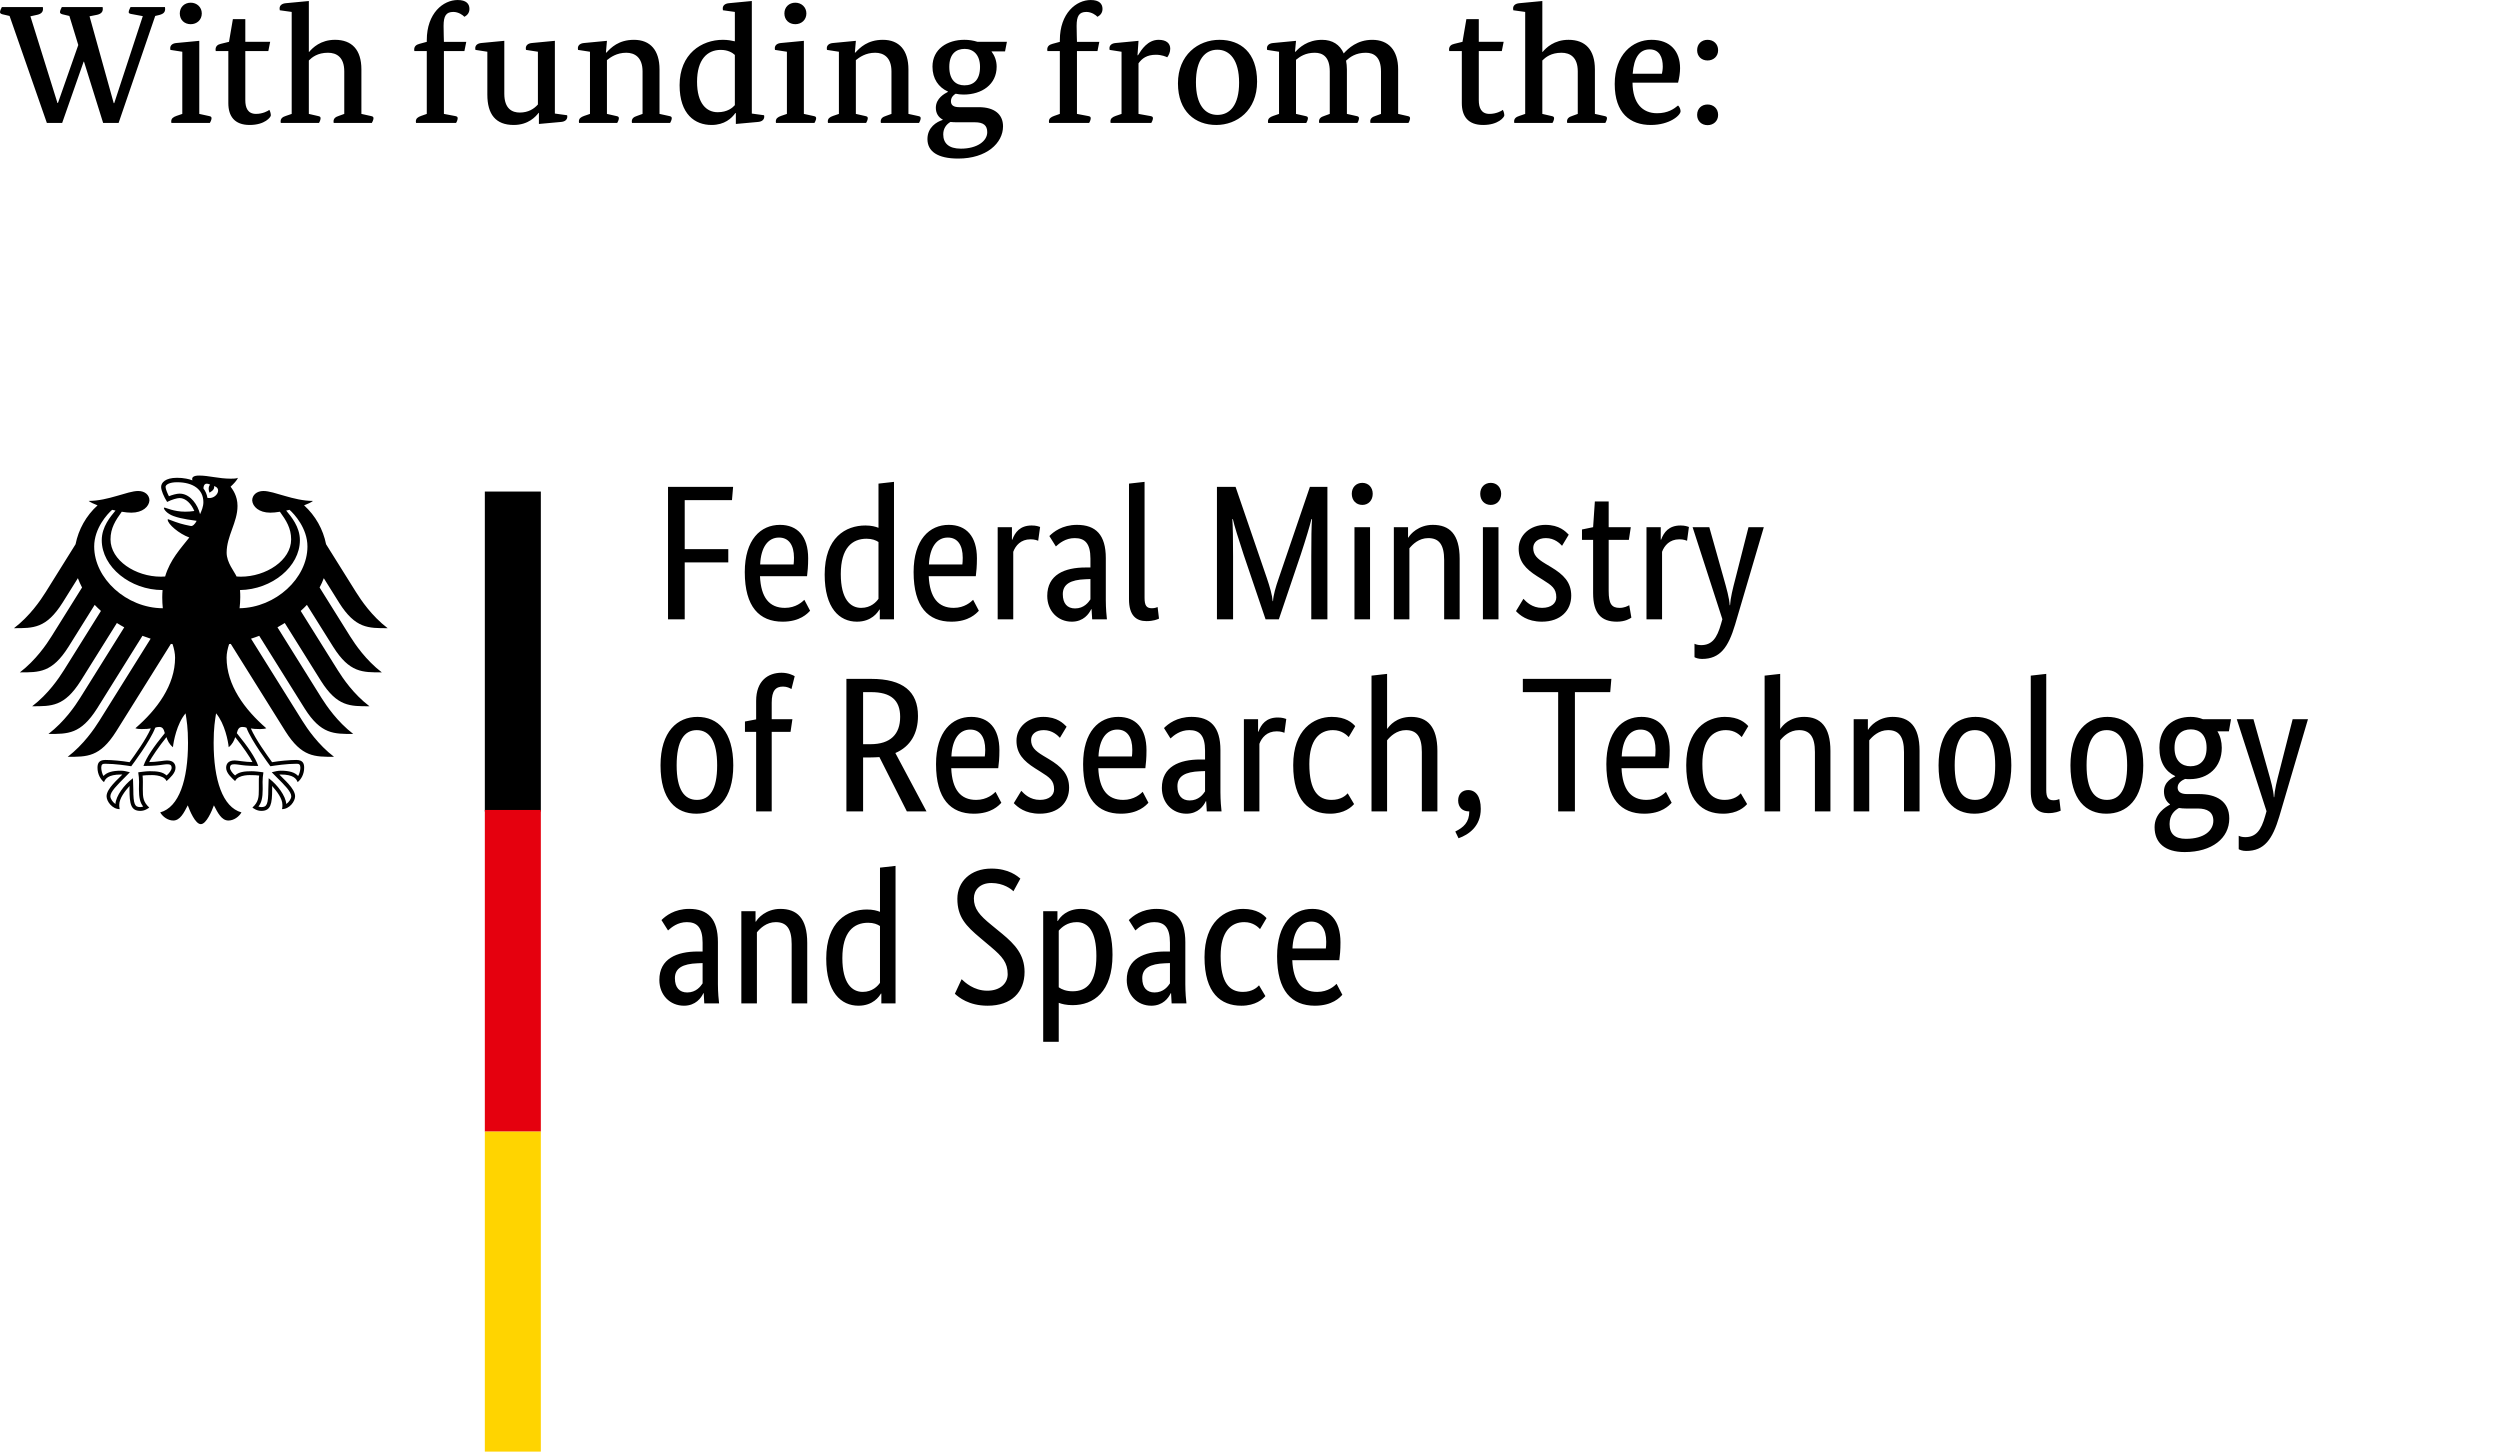
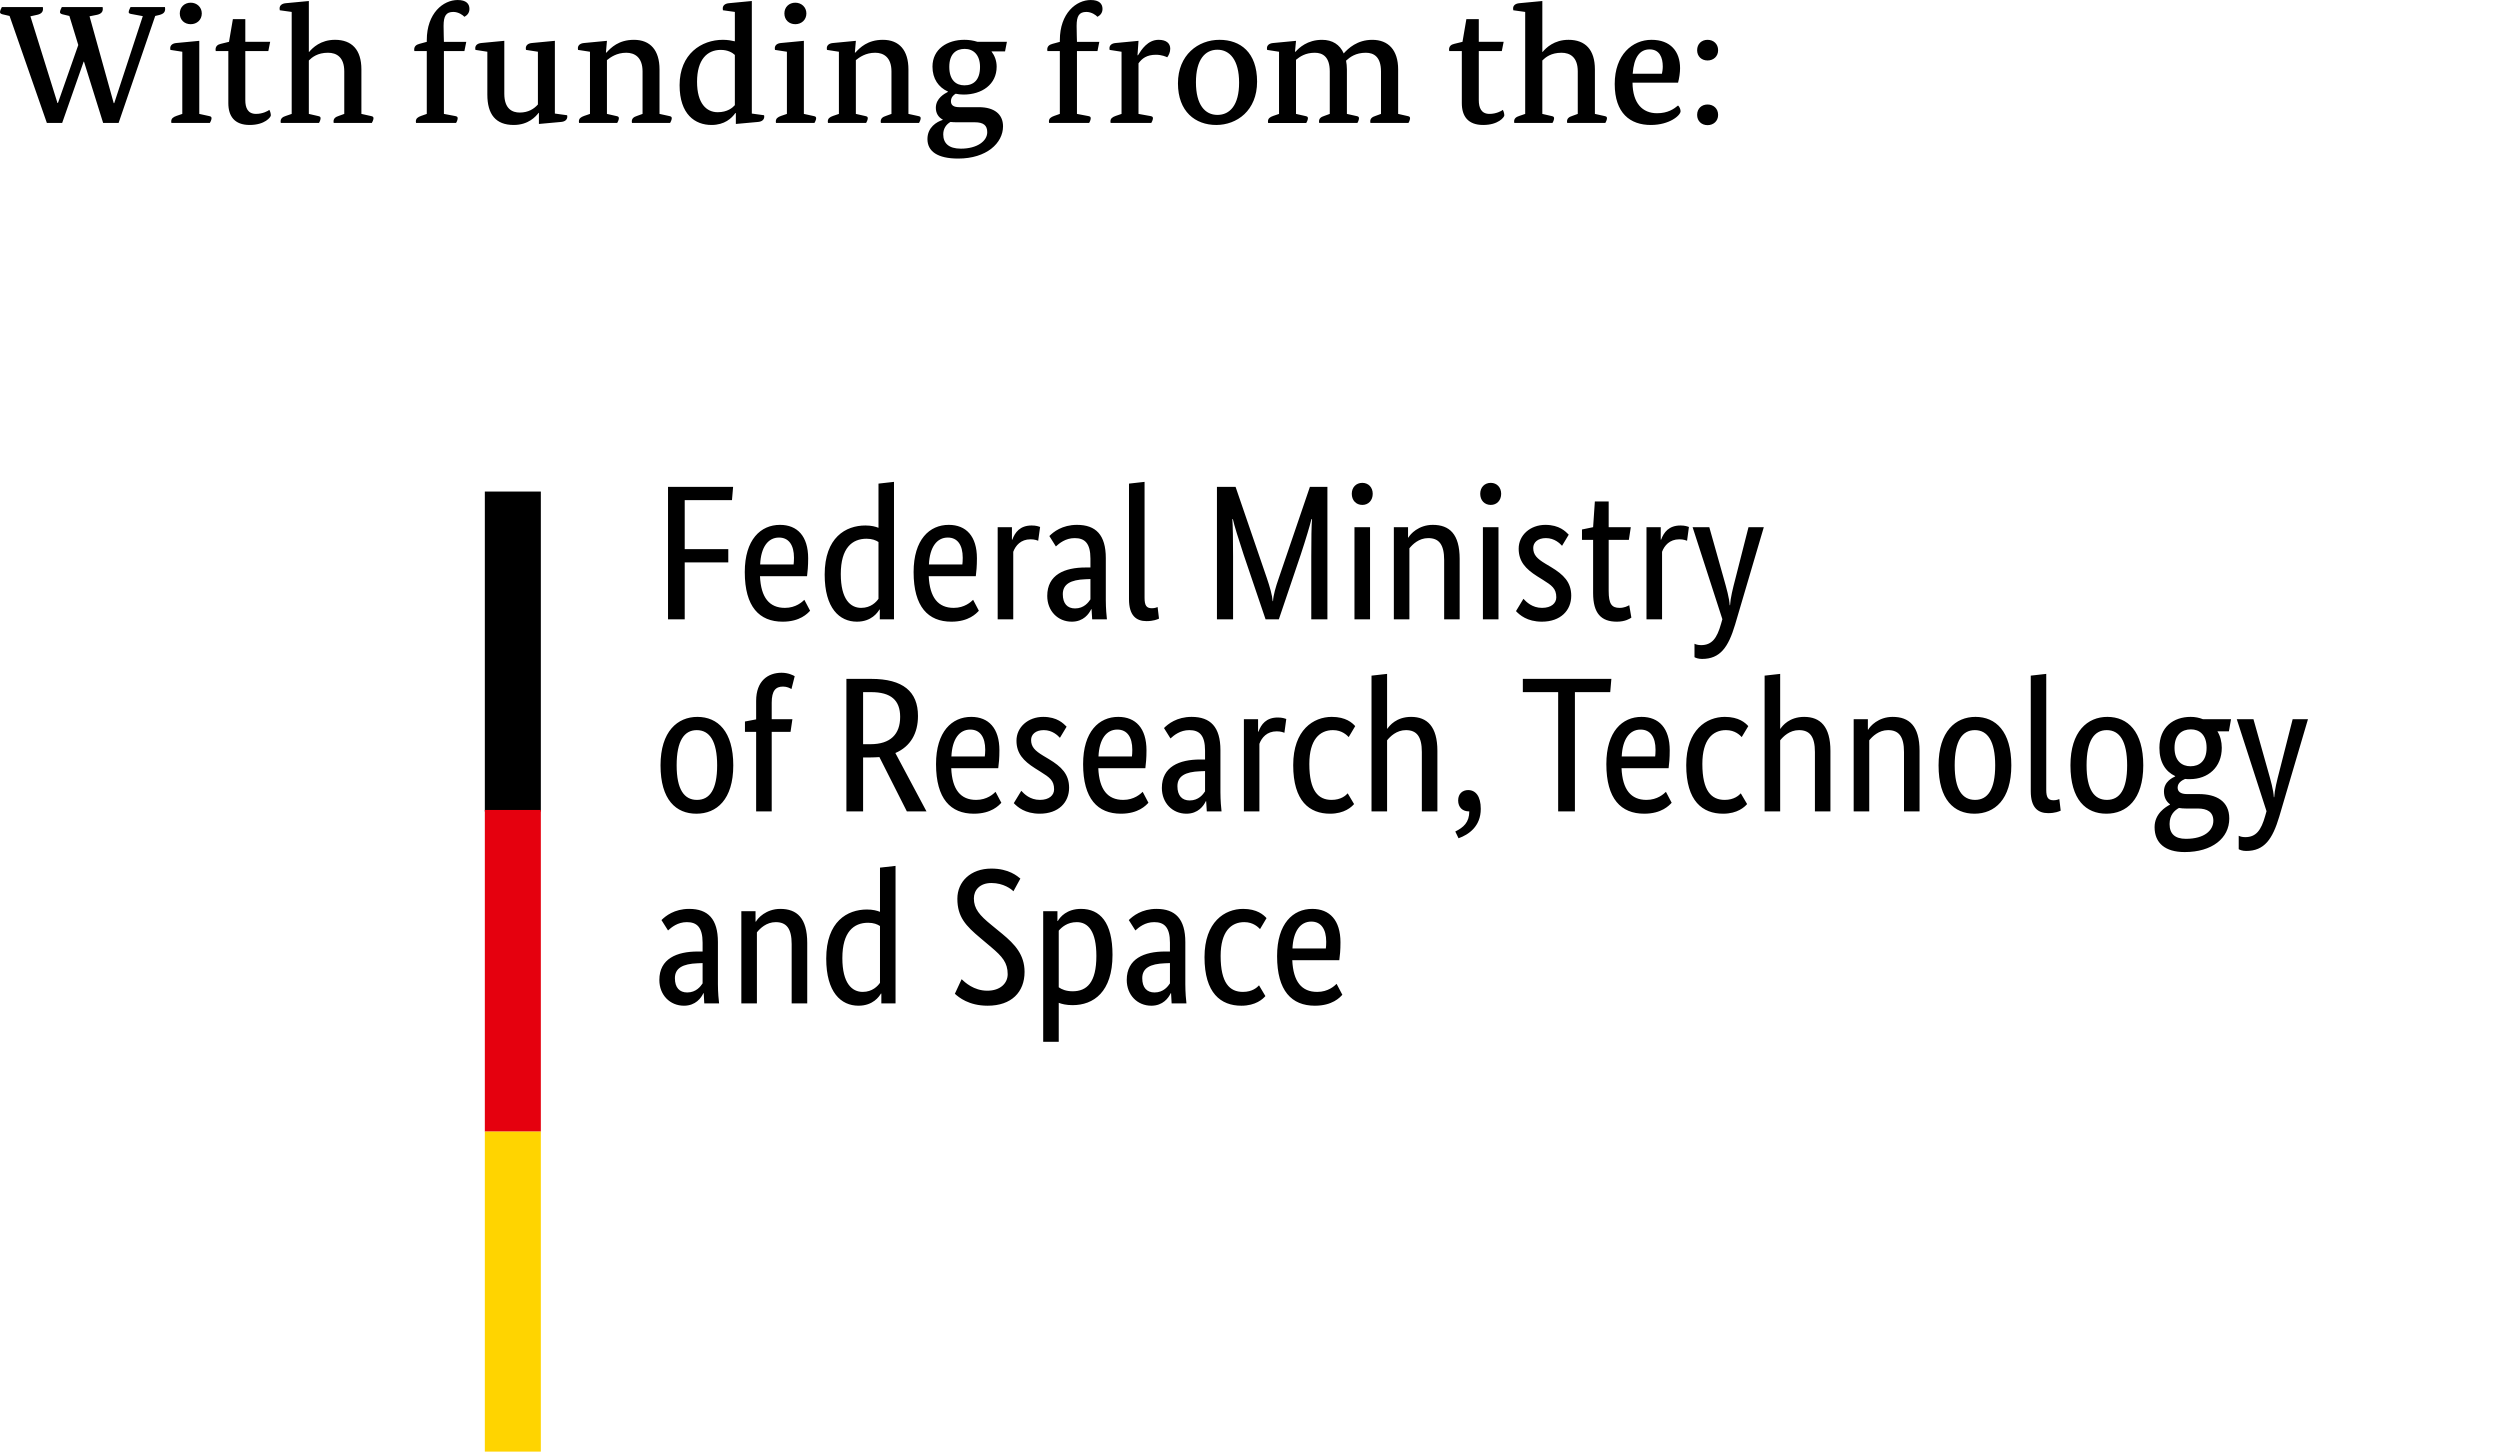
<svg xmlns="http://www.w3.org/2000/svg" width="100%" height="100%" viewBox="0 0 620 360" version="1.1" xml:space="preserve" style="fill-rule:evenodd;clip-rule:evenodd;stroke-linejoin:round;stroke-miterlimit:2;">
  <rect id="BMFTR-2025_en" x="0" y="0" width="619.504" height="360" style="fill:none;" />
  <clipPath id="_clip1">
    <rect x="0" y="0" width="619.504" height="360" />
  </clipPath>
  <g clip-path="url(#_clip1)">
    <g id="BMFTR-2025-en">
-       <path d="M84.091,149.464c4.06,6.437 7.238,6.326 12.044,6.326c-3.968,-3.036 -6.587,-6.945 -7.845,-8.945l-7.425,-11.873c-0.726,-3.659 -2.619,-7.083 -5.456,-9.643c0.948,-0.353 1.754,-0.742 2.218,-1.099c-4.837,0 -9.643,-2.464 -12.294,-2.464c-1.686,-0 -2.789,1.024 -2.789,2.357c0.111,1.504 1.658,3.02 4.496,3.02c0.65,-0 1.472,-0.076 2.373,-0.23c1.547,2.139 2.789,4.075 2.789,6.849c0,5.21 -6.218,9.254 -12.496,9.254c-0.353,-0 -0.694,-0.012 -1.035,-0.044c-0.576,-1.286 -2.465,-3.44 -2.465,-5.909c0,-4.138 2.695,-7.499 2.695,-11.591c-0,-2.543 -1.238,-4.123 -1.718,-4.778c0.773,-0.71 1.611,-1.595 1.813,-2.198c-0.452,0.202 -0.976,0.214 -1.754,0.214c-3.008,0 -5.472,-0.773 -7.857,-0.773c-1.365,-0 -1.722,0.42 -1.722,0.821c-0,0.139 0.016,0.294 0.063,0.373c-0.512,-0.202 -0.992,-0.325 -1.567,-0.433c-0.695,-0.142 -1.457,-0.202 -2.262,-0.202c-2.913,0 -3.937,1.206 -3.937,2.262c0,0.885 0.699,2.48 1.488,3.722c1.131,-0.575 2.481,-0.964 3.1,-0.964c1.551,-0 2.912,1.472 3.642,3.21c-1.039,0.123 -1.242,0.171 -2.277,0.171c-2.838,-0 -4.758,-1.008 -5.147,-1.008c-0.048,-0 -0.123,0.016 -0.123,0.079c-0,0.401 0.805,1.441 2.385,2.012c2.079,0.778 5.21,1.087 5.722,1.179c0,0.095 -0.528,1.071 -1.119,1.258c-0.123,0.043 -0.214,0.043 -0.369,0.016c-2.171,-0.437 -2.778,-0.608 -5.536,-1.659c-0.091,-0.032 -0.139,0.016 -0.139,0.107c0,1.083 2.822,3.504 5.361,4.417c-2.123,2.714 -4.758,5.472 -5.996,9.674c-0.357,0.032 -0.698,0.044 -1.055,0.044c-6.278,-0 -12.492,-4.044 -12.492,-9.254c-0,-2.774 1.238,-4.71 2.789,-6.849c0.897,0.154 1.719,0.23 2.373,0.23c2.834,-0 4.385,-1.516 4.493,-3.02c-0,-1.333 -1.084,-2.357 -2.79,-2.357c-2.651,-0 -7.441,2.464 -12.29,2.464c0.48,0.357 1.27,0.746 2.214,1.099c-2.837,2.56 -4.726,5.984 -5.456,9.643l-7.409,11.873c-1.254,2 -3.892,5.909 -7.861,8.945c4.79,-0 7.984,0.111 12.048,-6.326l3.797,-6.075c0.294,0.79 0.635,1.551 1.036,2.309l-7.563,12.108c-1.254,2.015 -3.873,5.873 -7.857,8.944c4.805,-0 7.98,0.107 12.043,-6.325l6.508,-10.417c0.496,0.512 1.008,1.024 1.552,1.504l-9.191,14.71c-1.274,2.016 -3.861,5.877 -7.861,8.929c4.806,-0 7.984,0.123 12.044,-6.31l8.96,-14.337c0.591,0.373 1.195,0.73 1.829,1.071l-10.944,17.516c-1.254,2 -3.857,5.842 -7.857,8.929c4.805,-0 7.984,0.107 12.059,-6.31l11.254,-18.027c0.667,0.246 1.35,0.496 2.032,0.71l-12.726,20.369c-1.242,1.984 -3.909,5.909 -7.845,8.928c4.789,0 7.984,0.112 12.027,-6.309l13.564,-21.698c0.139,0.015 0.278,0.027 0.421,0.059c0.369,1.179 0.619,2.282 0.619,3.365c-0,6.822 -4.465,12.849 -9.846,17.5c0.342,0.139 0.949,0.203 1.489,0.203c1.119,-0 1.829,-0.064 2.341,-0.155c-1.254,2.837 -3.921,6.496 -5.27,8.369c-1.766,-0.31 -4.325,-0.556 -6,-0.556c-1.75,0 -1.952,1.02 -1.952,1.937c-0,1.595 0.746,2.869 1.611,3.563c0.325,-0.805 0.98,-1.889 4.218,-1.889c0.063,0 0.186,0 0.325,0.016c-0.944,1.052 -3.904,3.441 -3.904,5.377c-0,1.27 1.392,3.195 3.254,3.195c-0.108,-0.421 -0.108,-0.79 -0.108,-1.088c0,-1.547 1.393,-3.377 2.556,-4.662c-0.032,0.385 -0.016,0.341 -0.016,0.789c0,3.687 0.341,5.393 2.683,5.393c1.146,0 1.936,-0.635 2.218,-0.821c-1.52,-1.409 -1.599,-2.512 -1.599,-4.572c-0,-0.543 -0,-1.071 0.016,-1.797c-0,-0.48 -0.016,-1.103 -0.076,-1.568c0.837,-0.107 1.179,-0.107 1.814,-0.107c-0,0 3.333,-0.266 4.139,1.472c0.896,-0.837 2.214,-2 2.214,-3.285c-0,-0.854 -0.401,-1.83 -2.123,-1.83c-0.651,0 -2.699,0.401 -4.401,0.401c0.464,-1.02 2.512,-4.012 4.278,-6.182c0.262,0.837 0.682,1.75 1.611,2.496c0.139,-1.397 0.944,-5.814 3.131,-8.401c0.266,1.75 0.603,3.532 0.603,7.313c0,9.179 -2.214,15.969 -6.897,17.254c0.607,1.068 1.909,2.016 3.242,2.016c1.703,0 2.651,-1.94 3.595,-3.766c0.497,1.345 1.862,4.663 3.239,4.663c1.381,-0 2.746,-3.318 3.242,-4.663c0.944,1.826 1.889,3.766 3.595,3.766c1.349,0 2.635,-0.948 3.238,-2.016c-4.679,-1.285 -6.897,-8.075 -6.897,-17.254c0,-3.781 0.341,-5.563 0.603,-7.313c2.187,2.587 3.008,7.004 3.131,8.401c0.933,-0.746 1.349,-1.659 1.615,-2.496c1.766,2.17 3.814,5.162 4.278,6.182c-1.706,0 -3.754,-0.401 -4.405,-0.401c-1.718,0 -2.123,0.976 -2.123,1.83c0,1.285 1.318,2.448 2.219,3.285c0.805,-1.738 4.139,-1.472 4.139,-1.472c0.65,0 0.992,0 1.829,0.107c-0.079,0.465 -0.095,1.088 -0.079,1.568l-0,1.797c-0,2.06 -0.076,3.163 -1.596,4.572c0.278,0.186 1.068,0.821 2.215,0.821c2.341,0 2.682,-1.706 2.682,-5.393c0,-0.448 0.016,-0.404 -0.016,-0.789c1.163,1.285 2.56,3.115 2.56,4.662c-0,0.298 0.016,0.667 -0.107,1.088c1.857,-0 3.254,-1.925 3.254,-3.195c-0,-1.936 -2.961,-4.325 -3.905,-5.377c0.155,-0.016 0.262,-0.016 0.325,-0.016c3.238,0 3.889,1.084 4.215,1.889c0.869,-0.694 1.611,-1.968 1.611,-3.563c-0,-0.917 -0.199,-1.937 -1.953,-1.937c-1.674,0 -4.23,0.246 -6,0.556c-1.345,-1.873 -4.012,-5.532 -5.27,-8.369c0.512,0.091 1.227,0.155 2.342,0.155c0.559,-0 1.146,-0.064 1.488,-0.203c-5.361,-4.651 -9.842,-10.678 -9.842,-17.5c0,-1.083 0.247,-2.186 0.62,-3.365c0.138,-0.032 0.277,-0.044 0.416,-0.059l13.564,21.698c4.063,6.421 7.242,6.309 12.043,6.309c-3.952,-3.019 -6.615,-6.944 -7.857,-8.928l-12.726,-20.369c0.698,-0.214 1.365,-0.464 2.032,-0.71l11.27,18.027c4.059,6.417 7.238,6.31 12.043,6.31c-4,-3.087 -6.587,-6.929 -7.861,-8.929l-10.928,-17.516c0.623,-0.341 1.226,-0.698 1.813,-1.071l8.96,14.337c4.064,6.433 7.238,6.31 12.044,6.31c-4,-3.052 -6.587,-6.913 -7.857,-8.929l-9.195,-14.71c0.544,-0.48 1.056,-0.992 1.536,-1.504l6.528,10.417c4.059,6.432 7.238,6.325 12.044,6.325c-3.985,-3.071 -6.588,-6.929 -7.862,-8.944l-7.563,-12.108c0.405,-0.758 0.762,-1.519 1.04,-2.309l3.797,6.075Zm-60.734,-13.932c0,-4.528 3.286,-8.092 4.449,-9.099c0.281,0.059 0.559,0.123 0.837,0.186c-1.238,1.504 -3.409,4.012 -3.409,7.345c0,6.619 7.068,12.369 15.083,12.369c-0.047,0.576 -0.079,1.163 -0.079,1.786c0,0.976 0.048,1.873 0.139,2.726c-9.052,-0.047 -17.02,-7.393 -17.02,-15.313Zm12.278,54.27l-0.064,0.154l0.155,0c2.544,0 3.786,-0.186 4.607,-0.313c0.433,-0.044 0.742,-0.107 1.068,-0.107c0.651,-0 1.163,0.079 1.163,0.885c-0,0.543 -0.635,1.392 -1.254,1.889c-0.933,-0.866 -2.235,-1.052 -4.139,-1.052c-0.885,-0 -2.064,0.171 -2.683,0.246l-0.095,0.016l-0.107,0.016l0.031,0.293c0.076,0.528 0.171,1.179 0.171,2.08l-0.016,0.789l-0.016,1.008c0,2.155 0.294,3.377 1.056,4.31c-0.187,0.075 -0.512,0.139 -0.714,0.139c-1.35,-0 -1.738,-0.592 -1.738,-4.449c-0,-0.773 -0.028,-1.504 -0.06,-1.984l-0.048,-0.73l-0.154,0.139c-2,1.52 -4.044,4.234 -4.171,6.262c-0.603,-0.385 -1.254,-1.254 -1.254,-1.921c0,-1.115 1.675,-2.774 3.595,-4.694l1.099,-1.119l0.159,-0.139l-0.373,-0.091c-0.42,-0.112 -1.178,-0.298 -1.845,-0.298c-2.155,-0 -3.504,0.405 -4.341,1.317c-0.31,-0.432 -0.556,-1.456 -0.556,-2.043c0,-0.389 0.076,-0.651 0.23,-0.806c0.187,-0.186 0.48,-0.186 0.746,-0.186l0.044,-0c2.389,-0 5.242,0.432 6.341,0.603l0.08,0.016l0.027,-0.048c0.203,-0.262 4.746,-6.305 5.925,-9.516c0.262,-0.107 0.496,-0.186 0.976,-0.186c0.897,-0 1.147,0.603 1.393,1.535c-2.837,3.457 -4.603,6.139 -5.238,7.985Zm24.492,-9.52c0.48,-0 0.71,0.079 0.992,0.186c1.179,3.211 5.718,9.254 5.905,9.516l0.047,0.048l0.06,-0.016c1.119,-0.171 3.956,-0.603 6.341,-0.603l0.064,-0c0.246,-0 0.539,-0 0.726,0.186c0.155,0.155 0.234,0.417 0.234,0.806c0,0.587 -0.25,1.611 -0.559,2.043c-0.822,-0.912 -2.187,-1.317 -4.338,-1.317c-0.655,-0 -1.428,0.186 -1.845,0.298l-0.357,0.091l1.238,1.258c1.94,1.92 3.599,3.579 3.599,4.694c0,0.667 -0.651,1.536 -1.242,1.921c-0.139,-2.028 -2.186,-4.742 -4.186,-6.262l-0.171,-0.139l-0.028,0.73c-0.016,0.48 -0.063,1.211 -0.063,1.984c-0,3.857 -0.405,4.449 -1.738,4.449c-0.199,-0 -0.508,-0.064 -0.711,-0.139c0.758,-0.933 1.052,-2.155 1.052,-4.31l-0.012,-1.008l-0.016,-0.789c0,-0.901 0.091,-1.552 0.171,-2.08l0.027,-0.293l-0.198,-0.032c-0.639,-0.075 -1.798,-0.246 -2.682,-0.246c-1.909,-0 -3.211,0.186 -4.139,1.052c-0.619,-0.497 -1.258,-1.346 -1.258,-1.889c-0,-0.806 0.496,-0.885 1.162,-0.885c0.326,-0 0.639,0.063 1.072,0.107c0.821,0.127 2.063,0.313 4.603,0.313l0.155,0l-0.048,-0.154c-0.651,-1.846 -2.417,-4.528 -5.254,-7.985c0.25,-0.932 0.496,-1.535 1.397,-1.535Zm-10.512,-52.766c-0.294,-1.179 -0.881,-2.385 -1.659,-3.302c-0.694,-0.821 -1.841,-1.797 -3.408,-1.797c-0.715,-0 -1.893,0.325 -2.651,0.65c-0.278,-0.511 -0.837,-1.75 -0.837,-2.309c-0,-0.572 0.976,-1.163 2.837,-1.163c4.091,0 6.54,1.845 6.54,4.945c-0,1.103 -0.433,2.095 -0.822,2.976Zm1.829,-4.044c-0.138,-0.869 -0.48,-1.659 -0.992,-2.341c0.032,-0.806 0.358,-1.583 1.659,-0.945c-0.694,0.711 -0.171,1.985 -0.171,1.985c0,-0 1.445,-0.667 1.131,-1.615c2.127,0.511 0.608,3.349 -1.627,2.916Zm7.969,27.373c0.107,-0.885 0.17,-1.797 0.17,-2.726c0,-0.512 0,-1.119 -0.063,-1.786c7.924,-0.123 14.853,-5.809 14.853,-12.369c0,-3.333 -2.171,-5.841 -3.397,-7.345c0.266,-0.063 0.544,-0.127 0.822,-0.186c1.162,1.007 4.448,4.571 4.448,9.099c0,7.857 -7.857,15.158 -16.833,15.313Z" style="fill-rule:nonzero;" />
      <rect x="120.238" y="121.905" width="13.889" height="79.365" style="fill-rule:nonzero;" />
      <rect x="120.238" y="200.869" width="13.889" height="79.77" style="fill:#e5000e;fill-rule:nonzero;" />
      <rect x="120.238" y="280.635" width="13.889" height="79.365" style="fill:#ffd400;fill-rule:nonzero;" />
      <path d="M433.627,130.742l-3.238,12.726c-0.667,2.556 -1.242,4.849 -1.333,6.619l-0.096,0c-0.095,-1.77 -0.762,-4.107 -1.488,-6.682l-3.567,-12.663l-4.139,0l7.381,22.818l-0.341,1.19c-0.992,3.52 -2.231,5.242 -4.945,5.242c-0.805,0 -1.333,-0.202 -1.627,-0.341l0,3.333c0.242,0.139 0.909,0.433 1.861,0.433c4.524,-0 6.524,-2.913 8.199,-8.48l7.131,-24.195l-3.798,0Zm-14.774,-0.048c-0.369,-0.138 -0.992,-0.373 -2.091,-0.373c-2.901,0 -4.139,1.707 -4.806,3.52l-0.091,0l0,-3.099l-3.536,0l0,22.861l3.861,0l0,-16.754c0.572,-1.536 1.858,-3.099 4.294,-3.099c1.036,-0 1.703,0.278 1.905,0.369l0.464,-3.425Zm-14.274,22.477l-0.527,-3.084c-0.389,0.23 -1.242,0.667 -2.389,0.667c-1.953,-0 -2.711,-0.964 -2.711,-4.202l0,-12.663l5.004,-0l0.481,-3.147l-5.485,0l0,-6.373l-3.428,0l-0.433,6.373l-2.758,0.571l0,2.576l2.758,-0l0,13.19c0,5.052 2,7.1 5.905,7.1c2.048,-0 3.242,-0.758 3.583,-1.008Zm-15.531,-20.572c-0.762,-0.758 -2.282,-2.432 -5.798,-2.432c-3.722,-0 -6.619,2.527 -6.619,5.904c-0,3.147 1.702,5.008 4.556,6.822l1.44,0.901c2.187,1.377 3.333,2.139 3.333,4.341c0,1.472 -1.238,2.619 -3.531,2.619c-2.469,-0 -3.909,-1.488 -4.619,-2.25l-1.846,3.056c0.897,0.944 2.758,2.619 6.417,2.619c4.667,-0 7.286,-2.806 7.286,-6.433c-0,-3.381 -1.909,-5.238 -4.992,-7.099l-1.425,-0.853c-2.063,-1.242 -3.008,-2.187 -3.008,-3.905c0,-1.333 1.099,-2.437 3.147,-2.437c2.139,0 3.472,1.334 4,1.909l1.659,-2.762Zm-17.425,-1.857l-3.861,0l-0,22.861l3.861,0l0,-22.861Zm-1.909,-5.52c1.52,0 2.576,-1.147 2.576,-2.758c-0,-1.583 -1.056,-2.714 -2.576,-2.714c-1.563,-0 -2.619,1.131 -2.619,2.714c0,1.611 1.056,2.758 2.619,2.758Zm-15.516,8.23c2.667,0 3.953,1.584 3.953,5.441l-0,14.71l3.845,0l0,-15.004c0,-6.182 -2.556,-8.432 -6.667,-8.432c-3.563,-0 -5.611,2.341 -6.043,3.147l-0.092,-0l0,-2.572l-3.519,0l-0,22.861l3.857,0l-0,-17.623c0.762,-0.944 2.325,-2.528 4.666,-2.528Zm-14.428,-2.71l-3.861,0l-0,22.861l3.861,0l-0,-22.861Zm-1.909,-5.52c1.52,0 2.576,-1.147 2.576,-2.758c-0,-1.583 -1.056,-2.714 -2.576,-2.714c-1.563,-0 -2.619,1.131 -2.619,2.714c0,1.611 1.056,2.758 2.619,2.758Zm-13.004,-4.48l-7.75,22.726c-0.73,2.092 -1.333,4.183 -1.397,5.611l-0.091,0c-0.095,-1.428 -0.714,-3.567 -1.429,-5.674l-7.769,-22.663l-4.619,0l-0,32.861l4,0l-0,-15.623c-0,-3.952 -0.048,-7.75 -0.187,-9.238l0.139,0c0.294,1.425 1.444,5.099 2.671,8.818l5.44,16.043l3.286,0l5.428,-16.043c1.238,-3.719 2.322,-7.393 2.663,-8.818l0.143,0c-0.143,1.377 -0.187,5.286 -0.187,9.238l0,15.623l4,0l0,-32.861l-4.341,0Zm-41.004,-1.238l-3.861,0.433l0,28.662c0,4.044 1.766,5.441 4.341,5.441c1.719,-0 2.711,-0.437 3.1,-0.619l-0.342,-2.869c-0.23,0.091 -0.714,0.293 -1.424,0.293c-1.334,0 -1.814,-0.666 -1.814,-2.571l0,-28.77Zm-13.424,24.103l-0,5.036c-0.481,0.714 -1.568,2.25 -3.814,2.25c-1.905,-0 -3.04,-1.195 -3.04,-3.536c0,-2.512 1.957,-3.563 5.612,-3.702l1.242,-0.048Zm-0,-2.869l-1.195,0c-5.19,0 -9.516,1.77 -9.516,7.056c0,3.718 2.619,6.385 6.092,6.385c2.896,-0 4.277,-1.953 4.805,-3.1l0.091,0c0.064,1.147 0.111,1.858 0.155,2.524l3.659,0c-0.091,-0.619 -0.278,-2.805 -0.278,-4.758l0,-10.432c0,-5.766 -2.48,-8.246 -7.147,-8.246c-3.674,-0 -5.861,1.766 -6.853,2.773l1.615,2.576c0.853,-0.774 2.385,-2.064 4.667,-2.064c2.48,0 3.905,1.242 3.905,5.1l-0,2.186Zm-12.481,-10.044c-0.369,-0.138 -0.992,-0.373 -2.091,-0.373c-2.897,0 -4.139,1.707 -4.805,3.52l-0.092,0l0,-3.099l-3.535,0l-0,22.861l3.861,0l-0,-16.754c0.571,-1.536 1.857,-3.099 4.293,-3.099c1.036,-0 1.703,0.278 1.889,0.369l0.48,-3.425Zm-15.19,20.77l-1.425,-2.71c-0.527,0.512 -2.091,2 -4.805,2c-3.861,-0 -5.953,-2.528 -6.203,-7.861l11.675,-0c0.139,-1.099 0.278,-2.48 0.278,-4.433c-0,-5.472 -2.667,-8.293 -6.992,-8.293c-4.758,-0 -8.711,3.627 -8.711,11.718c0,8.619 3.612,12.294 9.377,12.294c4.326,-0 6.187,-2.048 6.806,-2.715Zm-7.702,-18.15c2.416,-0 3.702,1.861 3.702,5.007c-0,0.715 -0.044,1.334 -0.091,1.659l-8.294,0c0.202,-4.278 1.952,-6.666 4.683,-6.666Zm-16.961,17.857l0.095,-0l0,2.432l3.52,0l0,-34.099l-3.845,0.433l0,10.96c-0.73,-0.294 -1.766,-0.576 -3.242,-0.576c-4.865,0 -10.103,2.945 -10.103,12.187c-0,8.337 3.67,11.671 7.996,11.671c3.627,-0 5.147,-2.294 5.579,-3.008Zm-4.524,-0.417c-2.666,-0 -5.055,-2.111 -5.055,-8.389c-0,-6.476 2.821,-8.758 6.389,-8.758c1.377,0 2.293,0.373 2.96,0.81l0,14.087c-0.528,0.762 -1.861,2.25 -4.294,2.25Zm-12.666,0.71l-1.425,-2.71c-0.528,0.512 -2.091,2 -4.821,2c-3.845,-0 -5.953,-2.528 -6.183,-7.861l11.671,-0c0.139,-1.099 0.278,-2.48 0.278,-4.433c-0,-5.472 -2.667,-8.293 -6.988,-8.293c-4.778,-0 -8.731,3.627 -8.731,11.718c0,8.619 3.627,12.294 9.397,12.294c4.322,-0 6.183,-2.048 6.802,-2.715Zm-7.718,-18.15c2.432,-0 3.722,1.861 3.722,5.007c-0,0.715 -0.048,1.334 -0.095,1.659l-8.294,0c0.186,-4.278 1.952,-6.666 4.667,-6.666Zm-23.377,20.289l-0,-14.135l10.805,0l0,-3.285l-10.805,-0l-0,-12.155l11.722,-0l0.278,-3.286l-16.139,0l-0,32.861l4.139,0Z" style="fill-rule:nonzero;" />
      <path d="M568.579,178.361l-3.242,12.726c-0.666,2.556 -1.238,4.85 -1.333,6.619l-0.091,0c-0.096,-1.769 -0.758,-4.107 -1.488,-6.682l-3.568,-12.663l-4.135,0l7.377,22.818l-0.341,1.19c-0.992,3.52 -2.234,5.242 -4.945,5.242c-0.805,0 -1.333,-0.202 -1.611,-0.341l0,3.333c0.231,0.139 0.897,0.433 1.842,0.433c4.527,-0 6.527,-2.913 8.202,-8.48l7.131,-24.195l-3.798,0Zm-26.476,29.667c-2.714,-0 -4.047,-1.238 -4.047,-3.659c-0,-2.294 1.226,-3.377 2.325,-3.996c0.528,0.091 1.147,0.139 1.77,0.139l2.897,-0c2.341,-0 3.861,0.853 3.861,3.036c-0,2.341 -2.139,4.48 -6.806,4.48Zm10.758,-5.036c0,-4.341 -3.242,-6.063 -7.563,-6.063l-2.917,-0c-1.659,-0 -2.325,-0.667 -2.325,-1.612c-0,-1.194 1.087,-1.813 1.845,-2.138c0.389,0.047 0.774,0.047 1.194,0.047c4.48,0 7.905,-2.916 7.905,-7.766c0,-1.52 -0.373,-2.944 -1.083,-4.091l2.849,0l0.528,-3.008l-6.961,0c-0.944,-0.373 -1.952,-0.575 -3.035,-0.575c-4.294,-0 -7.766,2.527 -7.766,7.674c-0,3.627 1.563,5.905 3.905,7.004l-0,0.096c-0.576,0.277 -2.774,1.238 -2.774,3.702c-0,1.444 0.528,2.48 1.488,3.194l-0,0.096c-1.056,0.571 -3.814,2.198 -3.814,5.579c0,3.952 2.619,6.182 7.473,6.182c6.757,0 11.051,-3.424 11.051,-8.321Zm-5.627,-17.532c0,3.286 -1.798,4.572 -4,4.572c-2.091,-0 -3.952,-1.286 -3.952,-4.572c-0,-3.285 1.861,-4.575 4.059,-4.575c2.095,-0 3.893,1.29 3.893,4.575Zm-19.702,4.342c-0,6.043 -1.861,8.571 -5.008,8.571c-3.147,0 -5.052,-2.528 -5.052,-8.571c0,-6.064 1.861,-8.731 5.008,-8.731c3.147,0 5.052,2.667 5.052,8.731Zm-14.06,-0c0,8.571 3.861,11.996 8.913,11.996c4.992,-0 9.147,-3.488 9.147,-11.996c-0,-8.433 -3.861,-12.016 -8.913,-12.016c-4.901,-0 -9.147,3.583 -9.147,12.016Zm-6,-22.679l-3.841,0.433l-0,28.662c-0,4.044 1.75,5.441 4.321,5.441c1.723,-0 2.715,-0.437 3.104,-0.619l-0.342,-2.869c-0.234,0.091 -0.714,0.293 -1.428,0.293c-1.334,0 -1.814,-0.666 -1.814,-2.571l0,-28.77Zm-12.662,22.679c-0,6.043 -1.862,8.571 -4.993,8.571c-3.146,0 -5.051,-2.528 -5.051,-8.571c-0,-6.064 1.857,-8.731 5.004,-8.731c3.131,0 5.04,2.667 5.04,8.731Zm-14.044,-0c-0,8.571 3.857,11.996 8.897,11.996c5.008,-0 9.147,-3.488 9.147,-11.996c-0,-8.433 -3.862,-12.016 -8.897,-12.016c-4.917,-0 -9.147,3.583 -9.147,12.016Zm-12.524,-8.731c2.663,0 3.952,1.584 3.952,5.441l0,14.71l3.858,0l-0,-15.004c-0,-6.182 -2.572,-8.432 -6.663,-8.432c-3.583,-0 -5.627,2.341 -6.048,3.147l-0.107,-0l0,-2.572l-3.52,0l0,22.861l3.861,0l0,-17.623c0.758,-0.944 2.342,-2.528 4.667,-2.528Zm-22.091,0c2.666,0 3.952,1.584 3.952,5.441l0,14.71l3.845,0l0,-15.004c0,-6.043 -2.511,-8.432 -6.512,-8.432c-3.67,-0 -5.392,2.202 -5.857,2.916l-0.095,0l0,-13.579l-3.857,0.433l-0,33.666l3.857,0l0,-17.623c0.762,-0.944 2.326,-2.528 4.667,-2.528Zm-12.572,-0.992c-0.714,-0.805 -2.341,-2.293 -5.817,-2.293c-4.524,-0 -9.575,3.194 -9.575,11.968c-0,8.944 4.043,12.044 9.146,12.044c3.58,-0 5.334,-1.675 5.953,-2.389l-1.568,-2.663c-0.48,0.524 -1.67,1.627 -3.996,1.627c-3.285,0 -5.535,-2.202 -5.535,-8.913c-0,-6.047 2.575,-8.389 5.861,-8.389c2.289,0 3.488,1.29 3.904,1.723l1.627,-2.715Zm-19.004,19.004l-1.424,-2.71c-0.528,0.512 -2.095,2 -4.822,2c-3.845,0 -5.952,-2.528 -6.186,-7.861l11.674,-0c0.139,-1.099 0.278,-2.48 0.278,-4.433c0,-5.472 -2.666,-8.293 -6.992,-8.293c-4.774,-0 -8.726,3.627 -8.726,11.718c0,8.619 3.627,12.294 9.393,12.294c4.325,-0 6.186,-2.048 6.805,-2.715Zm-7.718,-18.15c2.433,-0 3.718,1.861 3.718,5.007c0,0.715 -0.043,1.334 -0.091,1.659l-8.294,0c0.187,-4.278 1.953,-6.666 4.667,-6.666Zm-7.238,-12.572l-21.952,0l-0,3.286l8.758,-0l-0,29.575l4.154,0l0,-29.575l8.758,-0l0.282,-3.286Zm-37.901,39.528c2.528,-0.897 5.516,-2.945 5.516,-7.286c0,-3.147 -1.286,-4.666 -3.131,-4.666c-1.333,-0 -2.48,0.853 -2.48,2.575c0,1.75 1.147,2.71 2.623,2.71l0.139,0c-0,2.762 -1.472,4 -3.472,4.992l0.805,1.675Zm-13.051,-26.818c2.666,0 3.952,1.584 3.952,5.441l0,14.71l3.857,0l0,-15.004c0,-6.043 -2.524,-8.432 -6.524,-8.432c-3.658,-0 -5.381,2.202 -5.861,2.916l-0.091,0l0,-13.579l-3.861,0.433l-0,33.666l3.861,0l0,-17.623c0.758,-0.944 2.341,-2.528 4.667,-2.528Zm-12.572,-0.992c-0.714,-0.805 -2.325,-2.293 -5.813,-2.293c-4.512,-0 -9.564,3.194 -9.564,11.968c0,8.944 4.044,12.044 9.143,12.044c3.568,-0 5.333,-1.675 5.953,-2.389l-1.58,-2.663c-0.464,0.524 -1.659,1.627 -4,1.627c-3.286,0 -5.516,-2.202 -5.516,-8.913c0,-6.047 2.572,-8.389 5.857,-8.389c2.278,0 3.473,1.29 3.909,1.723l1.611,-2.715Zm-17.099,-1.766c-0.373,-0.138 -0.992,-0.373 -2.091,-0.373c-2.901,0 -4.139,1.707 -4.806,3.52l-0.095,0l-0,-3.099l-3.516,0l0,22.861l3.845,0l0,-16.754c0.572,-1.535 1.857,-3.099 4.294,-3.099c1.036,0 1.702,0.278 1.905,0.369l0.464,-3.425Zm-20.139,12.913l0,5.036c-0.48,0.714 -1.567,2.25 -3.813,2.25c-1.905,-0 -3.04,-1.195 -3.04,-3.536c-0,-2.512 1.956,-3.563 5.611,-3.702l1.242,-0.048Zm0,-2.869l-1.194,0c-5.191,0 -9.516,1.77 -9.516,7.056c-0,3.718 2.619,6.385 6.091,6.385c2.897,-0 4.278,-1.953 4.806,-3.1l0.091,0c0.048,1.147 0.111,1.858 0.155,2.524l3.658,0c-0.091,-0.619 -0.277,-2.805 -0.277,-4.758l-0,-10.432c-0,-5.766 -2.481,-8.246 -7.147,-8.246c-3.675,-0 -5.857,1.766 -6.849,2.774l1.611,2.575c0.853,-0.774 2.385,-2.064 4.666,-2.064c2.481,0 3.905,1.243 3.905,5.1l0,2.186Zm-14.044,10.726l-1.424,-2.71c-0.528,0.512 -2.111,2 -4.822,2c-3.861,0 -5.952,-2.528 -6.186,-7.861l11.671,-0c0.142,-1.099 0.281,-2.48 0.281,-4.433c0,-5.472 -2.666,-8.293 -7.008,-8.293c-4.758,-0 -8.71,3.627 -8.71,11.718c0,8.619 3.627,12.294 9.377,12.294c4.341,-0 6.202,-2.048 6.821,-2.715Zm-7.718,-18.15c2.433,-0 3.719,1.861 3.719,5.007c-0,0.715 -0.048,1.334 -0.092,1.659l-8.293,0c0.186,-4.278 1.952,-6.666 4.666,-6.666Zm-12.571,-0.715c-0.762,-0.758 -2.282,-2.432 -5.814,-2.432c-3.706,-0 -6.619,2.527 -6.619,5.904c0,3.147 1.719,5.008 4.572,6.822l1.428,0.901c2.199,1.377 3.33,2.139 3.33,4.341c-0,1.472 -1.223,2.619 -3.516,2.619c-2.48,0 -3.909,-1.488 -4.619,-2.25l-1.861,3.056c0.912,0.944 2.758,2.619 6.432,2.619c4.667,-0 7.286,-2.806 7.286,-6.433c-0,-3.381 -1.909,-5.238 -5.008,-7.099l-1.425,-0.853c-2.047,-1.242 -2.992,-2.187 -2.992,-3.905c0,-1.333 1.084,-2.437 3.147,-2.437c2.139,0 3.472,1.334 4,1.909l1.659,-2.762Zm-16.187,18.865l-1.44,-2.71c-0.512,0.512 -2.091,2 -4.806,2c-3.857,0 -5.952,-2.528 -6.182,-7.861l11.654,-0c0.155,-1.099 0.294,-2.48 0.294,-4.433c0,-5.472 -2.663,-8.293 -7.004,-8.293c-4.758,-0 -8.714,3.627 -8.714,11.718c-0,8.619 3.631,12.294 9.381,12.294c4.341,-0 6.198,-2.048 6.817,-2.715Zm-7.718,-18.15c2.433,-0 3.722,1.861 3.722,5.007c0,0.715 -0.063,1.334 -0.111,1.659l-8.278,0c0.187,-4.278 1.957,-6.666 4.667,-6.666Zm-26.567,6.912l1.813,0c0.758,0 1.52,-0.043 2.23,-0.091l6.806,13.468l4.869,0l-7.718,-14.476c3.765,-1.611 5.611,-4.897 5.611,-9.19c-0,-6.048 -3.707,-9.195 -11.611,-9.195l-6.139,0l-0,32.861l4.139,0l-0,-13.377Zm9.19,-10.059c0,4.293 -2.385,6.774 -7.377,6.774l-1.813,-0l-0,-12.913l2,-0c4.896,-0 7.19,2 7.19,6.139Zm-27.186,3.722l0.464,-3.147l-5.131,0l-0,-4.095c-0,-2.988 0.992,-3.996 2.805,-3.996c0.993,-0 1.707,0.385 2.092,0.619l0.805,-3.195c-0.369,-0.23 -1.611,-0.853 -3.238,-0.853c-3.381,0 -6.325,2 -6.325,6.992l-0,4.572l-2.774,0.528l-0,2.575l2.774,-0l-0,19.714l3.861,0l-0,-19.714l4.667,-0Zm-18.199,8.294c0,6.043 -1.861,8.571 -5.008,8.571c-3.131,0 -5.036,-2.528 -5.036,-8.571c0,-6.064 1.858,-8.731 4.989,-8.731c3.146,0 5.055,2.667 5.055,8.731Zm-14.043,-0c-0,8.571 3.857,11.996 8.896,11.996c5.008,-0 9.147,-3.488 9.147,-11.996c0,-8.433 -3.861,-12.016 -8.901,-12.016c-4.912,-0 -9.142,3.583 -9.142,12.016Z" style="fill-rule:nonzero;" />
      <path d="M332.901,246.702l-1.425,-2.71c-0.512,0.512 -2.095,2 -4.805,2c-3.861,0 -5.953,-2.528 -6.187,-7.861l11.659,-0c0.155,-1.099 0.294,-2.48 0.294,-4.433c-0,-5.472 -2.667,-8.293 -7.008,-8.293c-4.758,-0 -8.711,3.627 -8.711,11.718c0,8.619 3.611,12.294 9.377,12.294c4.342,-0 6.203,-2.048 6.806,-2.715Zm-7.703,-18.15c2.417,-0 3.703,1.861 3.703,5.008c-0,0.714 -0.044,1.333 -0.091,1.658l-8.278,0c0.186,-4.278 1.952,-6.666 4.666,-6.666Zm-11.099,-0.854c-0.714,-0.805 -2.341,-2.293 -5.813,-2.293c-4.532,-0 -9.568,3.194 -9.568,11.968c0,8.944 4.044,12.044 9.147,12.044c3.568,-0 5.333,-1.675 5.952,-2.389l-1.579,-2.663c-0.48,0.524 -1.659,1.627 -4,1.627c-3.29,0 -5.52,-2.202 -5.52,-8.913c0,-6.047 2.572,-8.389 5.861,-8.389c2.278,0 3.473,1.29 3.909,1.723l1.611,-2.715Zm-23.952,11.147l-0,5.036c-0.48,0.714 -1.584,2.25 -3.814,2.25c-1.908,-0 -3.055,-1.194 -3.055,-3.536c-0,-2.512 1.952,-3.563 5.627,-3.702l1.242,-0.048Zm-0,-2.869l-1.195,0c-5.194,0 -9.519,1.77 -9.519,7.056c-0,3.718 2.623,6.385 6.095,6.385c2.897,-0 4.278,-1.953 4.805,-3.1l0.092,0c0.047,1.147 0.091,1.858 0.139,2.524l3.674,0c-0.095,-0.619 -0.278,-2.805 -0.278,-4.758l0,-10.432c0,-5.766 -2.48,-8.246 -7.146,-8.246c-3.675,-0 -5.862,1.766 -6.87,2.774l1.631,2.575c0.85,-0.774 2.369,-2.064 4.663,-2.064c2.48,0 3.909,1.243 3.909,5.1l-0,2.186Zm-24.151,13.302c5.191,-0 9.905,-3.242 9.905,-12.48c-0,-8.044 -3.088,-11.393 -7.814,-11.393c-3.52,-0 -5.178,2 -5.75,3.008l-0.095,-0l0,-2.433l-3.532,0l0,32.381l3.857,0l0,-9.659c0.715,0.282 1.862,0.576 3.429,0.576Zm0,-3.441c-1.567,0 -2.714,-0.468 -3.429,-0.992l0,-14.043c0.715,-0.822 2.096,-2.112 4.481,-2.112c2.805,0 4.853,2.25 4.853,8.389c-0,6.619 -2.373,8.758 -5.905,8.758Zm-12.944,-27.948c-0.715,-0.576 -2.822,-2.48 -7.191,-2.48c-5.147,-0 -8.436,3.238 -8.436,7.484c-0,4.512 2.095,6.714 5.722,9.75l2.667,2.25c2.757,2.325 4.091,3.857 4.091,6.71c-0,2.234 -1.814,4.091 -5.052,4.091c-3.381,0 -5.567,-2.091 -6.373,-2.849l-1.674,3.611c0.96,0.869 3.428,2.961 8.138,2.961c5.905,-0 9.147,-3.381 9.147,-8.385c0,-4.278 -2.42,-6.853 -5.52,-9.425l-2.666,-2.186c-3.008,-2.433 -4.385,-4.064 -4.385,-6.619c-0,-2.064 1.488,-3.814 4.341,-3.814c3.036,0 4.945,1.52 5.468,2.048l1.723,-3.147Zm-34.584,28.52l0.107,-0l0,2.432l3.52,0l0,-34.099l-3.857,0.433l0,10.96c-0.714,-0.294 -1.77,-0.575 -3.242,-0.575c-4.849,-0 -10.091,2.944 -10.091,12.186c-0,8.337 3.659,11.671 8,11.671c3.627,-0 5.147,-2.294 5.563,-3.008Zm-4.512,-0.417c-2.662,0 -5.051,-2.111 -5.051,-8.389c-0,-6.476 2.805,-8.758 6.385,-8.758c1.381,0 2.281,0.373 2.948,0.81l0,14.087c-0.528,0.762 -1.861,2.25 -4.282,2.25Zm-21.575,-17.302c2.667,0 3.952,1.584 3.952,5.441l0,14.71l3.861,0l0,-15.004c0,-6.182 -2.575,-8.432 -6.666,-8.432c-3.58,-0 -5.627,2.341 -6.044,3.147l-0.111,-0l0,-2.572l-3.52,0l0,22.861l3.861,0l0,-17.623c0.762,-0.944 2.326,-2.528 4.667,-2.528Zm-18.135,10.155l0,5.036c-0.48,0.714 -1.583,2.25 -3.813,2.25c-1.909,-0 -3.056,-1.194 -3.056,-3.536c-0,-2.512 1.952,-3.563 5.627,-3.702l1.242,-0.048Zm0,-2.869l-1.194,0c-5.195,0 -9.532,1.77 -9.532,7.056c-0,3.718 2.619,6.385 6.107,6.385c2.897,-0 4.278,-1.953 4.806,-3.1l0.091,0c0.047,1.147 0.091,1.858 0.139,2.524l3.674,0c-0.095,-0.619 -0.293,-2.805 -0.293,-4.758l-0,-10.432c-0,-5.766 -2.465,-8.246 -7.131,-8.246c-3.675,-0 -5.861,1.766 -6.869,2.774l1.627,2.575c0.853,-0.774 2.373,-2.064 4.666,-2.064c2.465,0 3.909,1.243 3.909,5.1l0,2.186Z" style="fill-rule:nonzero;" />
      <path d="M38.492,3.956l-9.079,26.536l-3.834,0l-4.75,-15.206l-0.083,-0l-5.329,15.206l-3.794,0l-9.25,-26.536l-1.79,-0.416c-0.416,-0.123 -0.583,-0.29 -0.583,-0.54c0,-0.377 0.294,-0.877 0.46,-1.25l10.163,-0c0,-0 0.04,0.25 0.04,0.46c-0,0.663 -0.334,1.207 -1.413,1.457l-1.71,0.373l6.71,21.496l0.123,-0l5.04,-14.373l-2.207,-7.207l-1.75,-0.416c-0.416,-0.123 -0.583,-0.29 -0.583,-0.54c0,-0.377 0.29,-0.877 0.456,-1.25l10.123,-0c0,-0 0.044,0.25 0.044,0.46c0,0.663 -0.333,1.207 -1.417,1.457l-1.873,0.373l5.996,21.539l0.127,0l7.084,-21.579l-2.921,-0.544c-0.413,-0.083 -0.579,-0.206 -0.579,-0.456c-0,-0.377 0.373,-1.083 0.456,-1.25l8.54,-0c-0,-0 0.043,0.25 0.043,0.46c0,0.746 -0.333,1.207 -1.416,1.496l-1.044,0.25Zm8.806,2.044c-1.544,0 -2.711,-1.044 -2.711,-2.667c0,-1.583 1.167,-2.666 2.711,-2.666c1.5,-0 2.746,1.083 2.746,2.666c-0,1.623 -1.246,2.667 -2.746,2.667Zm2.123,22.246l2.456,0.54c0.421,0.083 0.587,0.21 0.587,0.543c0,0.413 -0.333,1.04 -0.42,1.163l-9.54,0c-0,0 -0.04,-0.25 -0.04,-0.373c0,-0.75 0.5,-1.083 1.29,-1.373l1.456,-0.5l0,-15.417l-2.956,-0.456c-0,0 -0.04,-0.25 -0.04,-0.417c0,-0.71 0.54,-1.21 1.54,-1.293l5.667,-0.54l-0,18.123Zm17.123,-15.583l-5.707,-0l0,12.166c0,1.873 0.58,3.417 2.667,3.417c1.623,0 2.956,-0.71 3.29,-1c0.21,0.333 0.377,0.956 0.377,1.373c-0,0.417 -1.461,2.373 -5.254,2.373c-3.79,0 -5.29,-2.206 -5.29,-5.413l-0,-12.916l-3.123,-0c-0,-0 -0.044,-0.25 -0.044,-0.373c0,-0.794 0.5,-1.25 1.294,-1.417l2.04,-0.5l0.96,-5.623l3.083,-0l0,5.623l6.167,0l-0.46,2.29Zm10.047,0.21l0.08,-0c0.833,-1 2.833,-3 6.416,-3c4.167,0 6.54,2.456 6.54,7.333l-0,11.04l2.417,0.54c0.416,0.083 0.583,0.21 0.583,0.543c-0,0.413 -0.333,1.04 -0.417,1.163l-9.456,0c-0,0 -0.04,-0.25 -0.04,-0.373c0,-0.75 0.5,-1.123 1.29,-1.373l1.373,-0.5l-0,-10.54c-0,-3.543 -1.913,-4.627 -4.04,-4.627c-2.579,0 -3.956,1.127 -4.746,1.917l0,13.25l2.334,0.54c0.412,0.083 0.579,0.21 0.579,0.543c-0,0.413 -0.29,1.04 -0.413,1.163l-9.46,0c-0,0 -0.04,-0.25 -0.04,-0.373c0,-0.75 0.5,-1.123 1.29,-1.373l1.456,-0.5l0,-25.29l-2.956,-0.412c-0,-0 -0.044,-0.294 -0.044,-0.461c0,-0.706 0.544,-1.206 1.544,-1.293l5.71,-0.54l0,12.623Zm38.58,-0.21l-5.08,-0l0,15.583l2.83,0.54c0.416,0.083 0.583,0.21 0.583,0.543c-0,0.413 -0.29,1.04 -0.417,1.163l-9.912,0c-0,0 -0.044,-0.25 -0.044,-0.373c-0,-0.75 0.5,-1.083 1.294,-1.373l1.416,-0.5l0,-15.583l-3.083,-0c-0,-0 -0.04,-0.25 -0.04,-0.373c0,-0.794 0.5,-1.211 1.29,-1.417l1.833,-0.5l0,-0.417c0,-6.706 4.084,-9.956 7.663,-9.956c2.083,0 2.917,0.917 2.917,2.21c-0,1.04 -0.623,1.623 -1.25,1.957c-0.373,-0.417 -1.457,-1.211 -2.75,-1.211c-1.79,0 -2.413,1 -2.413,3.461c-0,1.289 0.083,3.956 0.083,3.956l5.54,0l-0.46,2.29Zm22.436,15.5l3.04,0.416c-0,0 0.043,0.167 0.043,0.334c0,0.746 -0.543,1.246 -1.543,1.329l-5.496,0.5l-0,-2.746l-0.084,0c-0.666,0.873 -2.5,2.996 -6.166,2.996c-4.457,0 -6.54,-2.623 -6.54,-7.54l0,-10.623l-2.956,-0.456c-0,0 -0.044,-0.25 -0.044,-0.417c0,-0.71 0.544,-1.21 1.544,-1.293l5.662,-0.54l0,13.123c0,3.79 2,4.667 3.834,4.667c2.123,-0 3.539,-0.917 4.5,-2l-0,-13.084l-2.961,-0.456c0,0 -0.039,-0.25 -0.039,-0.417c-0,-0.71 0.539,-1.21 1.539,-1.293l5.667,-0.54l0,18.04Zm25.953,0.083l2.456,0.54c0.417,0.083 0.583,0.21 0.583,0.543c0,0.413 -0.333,1.04 -0.416,1.163l-9.457,0c0,0 -0.039,-0.25 -0.039,-0.373c-0,-0.75 0.5,-1.123 1.289,-1.373l1.377,-0.5l0,-10.54c0,-3.543 -2,-4.627 -4.04,-4.627c-2.376,0 -3.92,1.127 -4.793,1.834l-0,13.333l2.373,0.54c0.421,0.083 0.587,0.21 0.587,0.543c0,0.413 -0.333,1.04 -0.42,1.163l-9.457,0c0,0 -0.039,-0.25 -0.039,-0.373c-0,-0.75 0.499,-1.083 1.289,-1.373l1.461,-0.5l-0,-15.417l-2.961,-0.456c0,0 -0.039,-0.25 -0.039,-0.417c-0,-0.71 0.539,-1.21 1.539,-1.293l5.667,-0.54l-0.25,2.917l0.123,-0c1.127,-1.211 3,-3.167 6.833,-3.167c4.084,0 6.334,2.623 6.334,7.333l-0,11.04Zm22.892,-0.083l3.04,0.416c0,0 0.044,0.167 0.044,0.334c-0,0.746 -0.544,1.246 -1.544,1.329l-5.5,0.5l0,-2.706l-0.123,-0c-0.917,1.293 -2.667,2.956 -5.917,2.956c-4.083,0 -7.912,-2.623 -7.912,-9.873c-0,-7.746 5.412,-11.246 10.746,-11.246c1.206,0 2.25,0.206 2.96,0.373l0,-7.29l-2.96,-0.412c-0,-0 -0.04,-0.294 -0.04,-0.461c0,-0.706 0.54,-1.206 1.54,-1.293l5.666,-0.54l0,27.913Zm-4.206,-14.54c-0.627,-0.583 -1.754,-1.25 -3.5,-1.25c-3.377,0 -5.877,2.413 -5.877,7.913c0,5.377 2.333,7.543 5.123,7.543c2.421,0 3.71,-1.127 4.254,-1.75l0,-12.456Zm14.992,-7.623c-1.544,0 -2.71,-1.044 -2.71,-2.667c-0,-1.583 1.166,-2.666 2.71,-2.666c1.5,-0 2.746,1.083 2.746,2.666c0,1.623 -1.246,2.667 -2.746,2.667Zm2.123,22.246l2.456,0.54c0.421,0.083 0.588,0.21 0.588,0.543c-0,0.413 -0.334,1.04 -0.421,1.163l-9.54,0c0,0 -0.039,-0.25 -0.039,-0.373c-0,-0.75 0.5,-1.083 1.289,-1.373l1.461,-0.5l-0,-15.417l-2.961,-0.456c0,0 -0.039,-0.25 -0.039,-0.417c-0,-0.71 0.539,-1.21 1.539,-1.293l5.667,-0.54l0,18.123Zm25.929,0l2.46,0.54c0.417,0.083 0.583,0.21 0.583,0.543c0,0.413 -0.333,1.04 -0.416,1.163l-9.457,0c0,0 -0.043,-0.25 -0.043,-0.373c-0,-0.75 0.5,-1.123 1.293,-1.373l1.373,-0.5l0,-10.54c0,-3.543 -2,-4.627 -4.039,-4.627c-2.373,0 -3.917,1.127 -4.79,1.834l-0,13.333l2.373,0.54c0.417,0.083 0.583,0.21 0.583,0.543c0,0.413 -0.333,1.04 -0.416,1.163l-9.457,0c0,0 -0.043,-0.25 -0.043,-0.373c-0,-0.75 0.5,-1.083 1.293,-1.373l1.461,-0.5l-0,-15.417l-2.961,-0.456c0,0 -0.039,-0.25 -0.039,-0.417c-0,-0.71 0.539,-1.21 1.539,-1.293l5.667,-0.54l-0.25,2.917l0.123,-0c1.127,-1.211 3,-3.167 6.833,-3.167c4.084,0 6.33,2.623 6.33,7.333l-0,11.04Zm23.964,-15.5l-3.373,0c0.79,1.04 1.29,2.294 1.29,3.794c-0,4.412 -3.667,6.912 -8.207,6.912c-0.706,0 -1.333,-0.079 -1.96,-0.206c-0.579,0.333 -1.167,0.917 -1.167,1.873c0,1 0.667,1.46 2.088,1.46l4.833,0c3.829,0 5.996,1.75 5.996,4.746c-0,4.167 -4.083,8 -11.123,8c-5.123,0 -7.623,-1.789 -7.623,-4.833c-0,-2.917 2.29,-4.29 3.79,-4.75l-0,-0.083c-1.084,-0.58 -1.707,-1.58 -1.707,-2.913c0,-2.417 2.207,-3.54 3,-3.96l0,-0.08c-2.333,-1.043 -3.833,-3.166 -3.833,-6.166c-0,-4.377 3.667,-6.667 7.913,-6.667c1.127,0 2.21,0.167 3.254,0.5l7.289,0l-0.46,2.373Zm-11.996,17.579c-0.587,0 -1.087,-0.039 -1.544,-0.083c-1.083,0.627 -1.789,1.667 -1.789,3.083c-0,2.167 1.333,3.544 4.373,3.544c4.039,0 6.539,-1.877 6.539,-4.083c0,-1.711 -0.956,-2.461 -3.079,-2.461l-4.5,0Zm-1.833,-13.746c-0,3.294 1.666,4.584 3.746,4.584c2.254,-0 3.877,-1.29 3.877,-4.584c-0,-2.956 -1.623,-4.456 -3.79,-4.456c-2.167,0 -3.833,1.25 -3.833,4.456Zm36.746,-3.916l-5.084,-0l0,15.583l2.834,0.54c0.416,0.083 0.583,0.21 0.583,0.543c-0,0.413 -0.29,1.04 -0.417,1.163l-9.912,0c-0,0 -0.04,-0.25 -0.04,-0.373c-0,-0.75 0.5,-1.083 1.29,-1.373l1.416,-0.5l0,-15.583l-3.083,-0c-0,-0 -0.044,-0.25 -0.044,-0.373c0,-0.794 0.5,-1.211 1.294,-1.417l1.833,-0.5l0,-0.417c0,-6.706 4.08,-9.956 7.663,-9.956c2.083,0 2.917,0.917 2.917,2.21c-0,1.04 -0.623,1.623 -1.25,1.957c-0.373,-0.417 -1.457,-1.211 -2.75,-1.211c-1.79,0 -2.417,1 -2.417,3.461c-0,1.289 0.083,3.956 0.083,3.956l5.544,0l-0.46,2.29Zm9.928,1.043l0.123,0c0.877,-1.416 2.417,-3.833 5.123,-3.833c1.961,0 2.877,0.917 2.877,2.206c0,0.917 -0.416,1.707 -0.75,2.127c-0.333,-0.166 -1.377,-0.627 -2.793,-0.627c-2.29,0 -3.457,0.917 -4.33,2.127l0,12.54l3,0.54c0.417,0.083 0.584,0.21 0.584,0.543c-0,0.413 -0.334,1.04 -0.417,1.163l-10.083,0c-0,0 -0.044,-0.25 -0.044,-0.373c-0,-0.75 0.5,-1.083 1.294,-1.373l1.46,-0.5l-0,-15.417l-2.96,-0.456c-0,0 -0.04,-0.25 -0.04,-0.417c-0,-0.71 0.54,-1.21 1.54,-1.293l5.666,-0.54l-0.25,3.583Zm29.659,6.54c-0,7.206 -5.04,10.746 -10.123,10.746c-5.206,0 -9.5,-3.329 -9.5,-10.329c-0,-7.04 5,-10.79 10.29,-10.79c5.21,0 9.333,3.123 9.333,10.373Zm-15.163,0.167c0,5.583 2.246,8.083 5.33,8.083c3.083,0 5.373,-2.417 5.373,-8c-0,-5.583 -2.29,-8.167 -5.373,-8.167c-3.084,0 -5.33,2.457 -5.33,8.084Zm50.143,7.833l2.373,0.54c0.417,0.083 0.583,0.21 0.583,0.543c0,0.413 -0.289,1.04 -0.416,1.163l-9.417,0c0,0 -0.04,-0.25 -0.04,-0.373c0,-0.75 0.5,-1.123 1.294,-1.373l1.369,-0.5l0,-10.54c0,-3.627 -1.79,-4.627 -3.746,-4.627c-2.544,0 -3.956,1.084 -4.917,1.961c0.127,0.666 0.211,1.373 0.211,2.166l-0,11.04l2.416,0.54c0.413,0.083 0.58,0.21 0.58,0.543c-0,0.413 -0.29,1.04 -0.413,1.163l-9.46,0c-0,0 -0.04,-0.25 -0.04,-0.373c0,-0.75 0.5,-1.123 1.294,-1.373l1.373,-0.5l-0,-10.54c-0,-3.627 -1.75,-4.627 -3.707,-4.627c-2.333,0 -3.71,0.961 -4.666,1.75l-0,13.417l2.377,0.54c0.412,0.083 0.579,0.21 0.579,0.543c0,0.413 -0.333,1.04 -0.413,1.163l-9.46,0c0,0 -0.04,-0.25 -0.04,-0.373c0,-0.75 0.496,-1.083 1.29,-1.373l1.456,-0.5l0,-15.417l-2.956,-0.456c0,0 -0.044,-0.25 -0.044,-0.417c0,-0.71 0.544,-1.21 1.544,-1.293l5.667,-0.54l-0.254,2.706l0.131,0c0.869,-0.956 2.912,-2.956 6.579,-2.956c2.544,0 4.417,1.167 5.373,3.373c1.127,-1.25 3.333,-3.373 7.083,-3.373c3.996,0 6.417,2.54 6.417,7.333l0,11.04Zm25.71,-15.583l-5.706,-0l0,12.166c0,1.873 0.583,3.417 2.667,3.417c1.627,0 2.96,-0.71 3.293,-1c0.203,0.333 0.369,0.956 0.369,1.373c0,0.417 -1.456,2.373 -5.246,2.373c-3.793,0 -5.293,-2.206 -5.293,-5.413l-0,-12.916l-3.123,-0c-0,-0 -0.044,-0.25 -0.044,-0.373c0,-0.794 0.5,-1.25 1.298,-1.417l2.035,-0.5l0.961,-5.623l3.083,-0l0,5.623l6.163,0l-0.457,2.29Zm10.048,0.21l0.083,-0c0.834,-1 2.834,-3 6.417,-3c4.167,0 6.54,2.456 6.54,7.333l-0,11.04l2.416,0.54c0.417,0.083 0.58,0.21 0.58,0.543c-0,0.413 -0.334,1.04 -0.413,1.163l-9.456,0c-0,0 -0.044,-0.25 -0.044,-0.373c0,-0.75 0.5,-1.123 1.294,-1.373l1.373,-0.5l-0,-10.54c-0,-3.543 -1.913,-4.627 -4.04,-4.627c-2.583,0 -3.956,1.127 -4.75,1.917l0,13.25l2.333,0.54c0.417,0.083 0.584,0.21 0.584,0.543c-0,0.413 -0.29,1.04 -0.417,1.163l-9.456,0c-0,0 -0.04,-0.25 -0.04,-0.373c0,-0.75 0.5,-1.123 1.29,-1.373l1.456,-0.5l0,-25.29l-2.956,-0.412c-0,-0 -0.044,-0.294 -0.044,-0.461c0,-0.706 0.544,-1.206 1.544,-1.293l5.706,-0.54l0,12.623Zm22.369,7.623c0.044,5.167 2.504,7.583 6.083,7.583c2.667,0 4.167,-1.043 5.211,-1.916c0.412,0.333 0.623,1.039 0.623,1.416c-0,1.04 -2.746,3.413 -7.373,3.413c-5.123,0 -8.957,-2.913 -8.957,-10.163c0,-7.25 4.373,-10.956 9.123,-10.956c4.707,0 7.084,2.873 7.084,7.04c-0,1.083 -0.211,2.539 -0.5,3.583l-11.294,0Zm7.294,-2.21c0.083,-0.373 0.21,-1.08 0.21,-1.79c0,-2.29 -0.837,-4.25 -3.254,-4.25c-2.456,0 -3.917,1.96 -4.206,6.04l7.25,-0Zm11.317,12.75c-1.468,-0 -2.587,-1 -2.587,-2.54c-0,-1.583 1.119,-2.583 2.587,-2.583c1.457,-0 2.619,1 2.619,2.583c0,1.54 -1.162,2.54 -2.619,2.54Zm0,-16.04c-1.468,0 -2.587,-1 -2.587,-2.54c-0,-1.583 1.119,-2.583 2.587,-2.583c1.457,0 2.619,1 2.619,2.583c0,1.54 -1.162,2.54 -2.619,2.54Z" />
    </g>
  </g>
</svg>